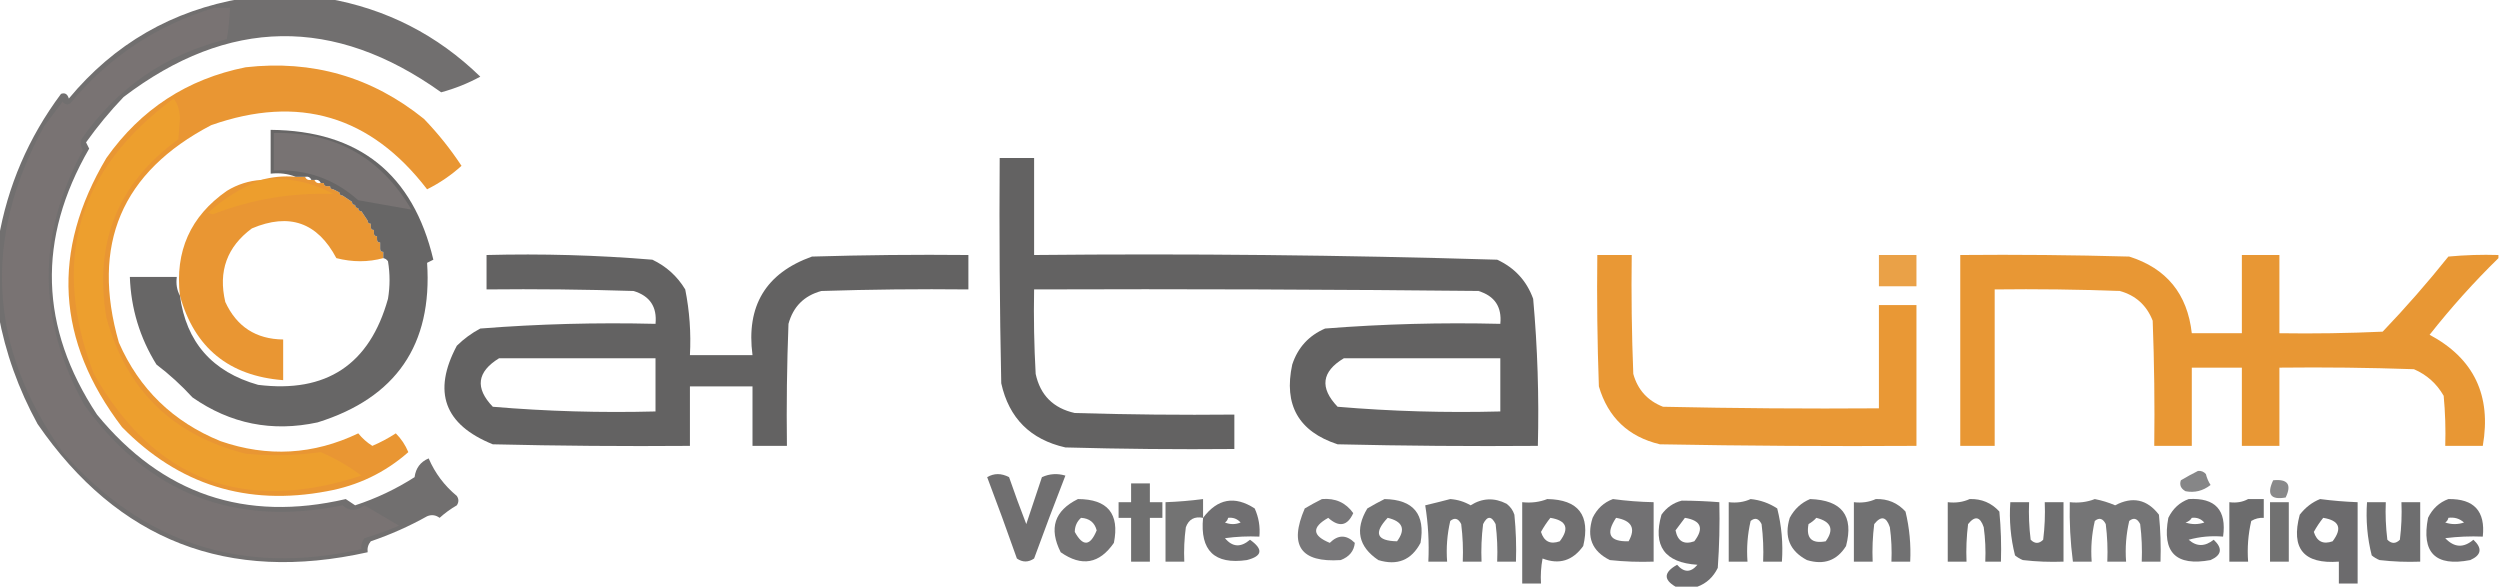
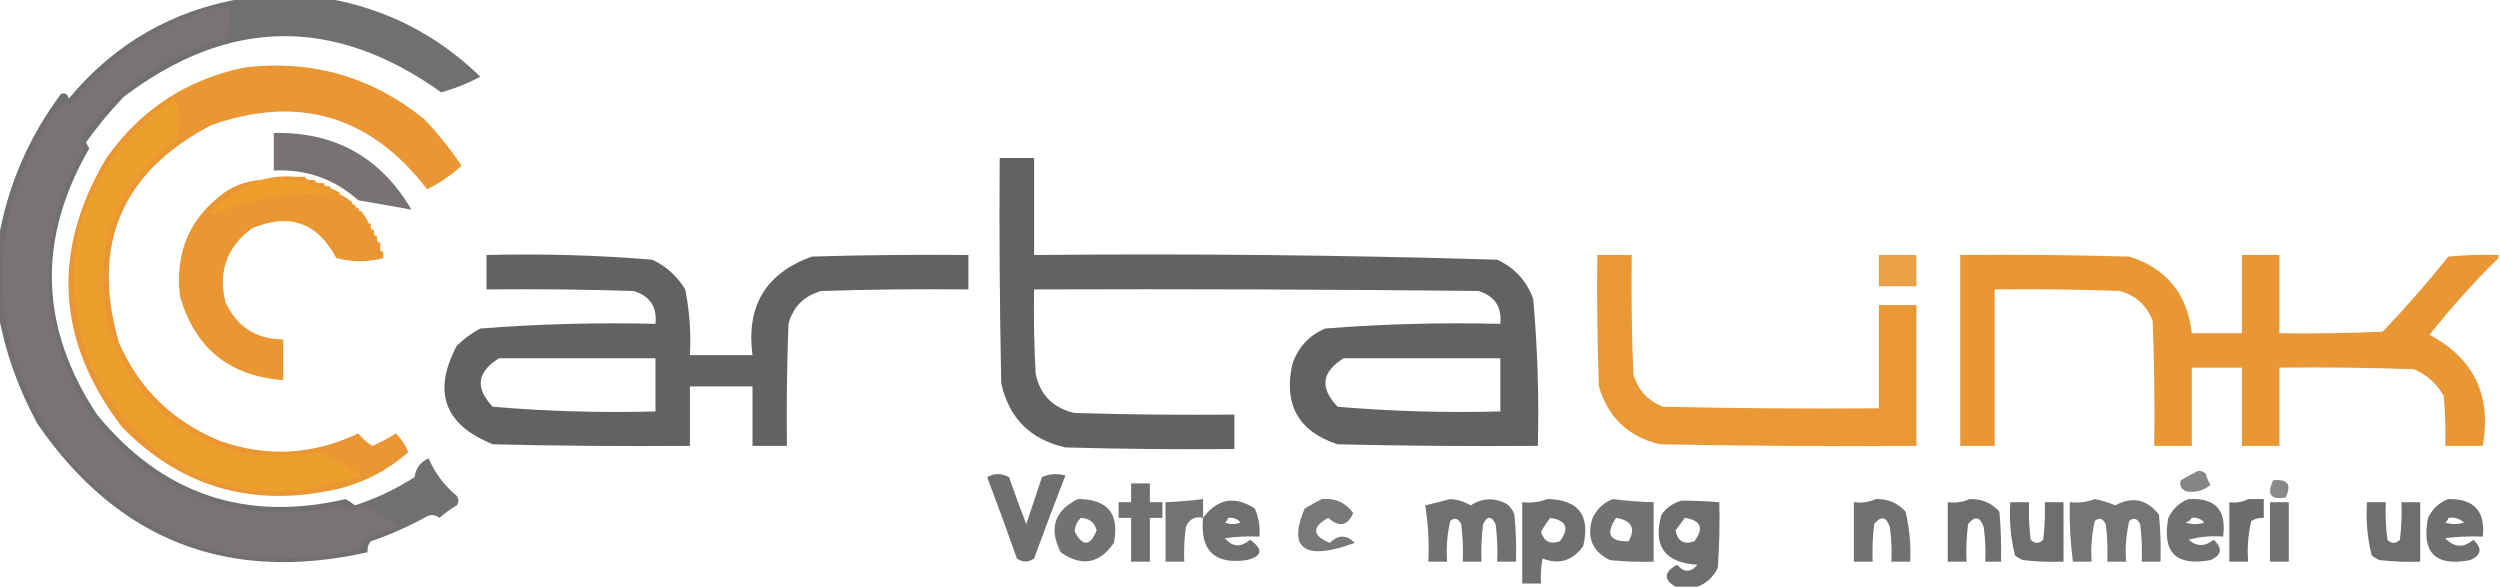
<svg xmlns="http://www.w3.org/2000/svg" version="1.1" width="799px" height="188px" style="shape-rendering:geometricPrecision; text-rendering:geometricPrecision; image-rendering:optimizeQuality; fill-rule:evenodd; clip-rule:evenodd">
  <g>
    <path style="opacity:0.925" fill="#e78e23" d="M 78.5,21.5 C 99.877,19.091 118.877,24.591 135.5,38C 139.986,42.653 143.986,47.653 147.5,53C 144.21,55.984 140.543,58.484 136.5,60.5C 118.468,36.99 95.468,30.156 67.5,40C 38.826,54.991 28.992,78.158 38,109.5C 44.505,124.337 55.339,134.837 70.5,141C 85.512,146.19 100.179,145.356 114.5,138.5C 115.791,140.097 117.291,141.43 119,142.5C 121.616,141.385 124.116,140.051 126.5,138.5C 128.226,140.228 129.559,142.228 130.5,144.5C 123.079,151.042 114.412,155.209 104.5,157C 78.95,161.815 57.116,154.982 39,136.5C 17.974,108.943 16.308,80.276 34,50.5C 45.013,34.914 59.846,25.247 78.5,21.5 Z" />
  </g>
  <g>
    <path style="opacity:1" fill="#ed9f2e" d="M 55.5,31.5 C 56.8,33.223 57.467,35.39 57.5,38C 57.333,40.167 57.167,42.333 57,44.5C 37.64,58.543 29.973,77.543 34,101.5C 40.322,124.6 55.155,139.1 78.5,145C 86.53,145.771 94.53,145.604 102.5,144.5C 107.123,146.479 111.456,148.979 115.5,152C 77.888,164.361 49.388,153.528 30,119.5C 16.168,83.514 24.668,54.18 55.5,31.5 Z" />
  </g>
  <g>
    <path style="opacity:0.945" fill="#5a5959" d="M 319.5,50.5 C 323.167,50.5 326.833,50.5 330.5,50.5C 330.5,60.833 330.5,71.167 330.5,81.5C 379.893,81.014 429.226,81.514 478.5,83C 484.088,85.586 487.921,89.753 490,95.5C 491.401,111.123 491.901,126.79 491.5,142.5C 470.164,142.667 448.831,142.5 427.5,142C 415.038,137.916 410.205,129.416 413,116.5C 414.788,111.08 418.288,107.247 423.5,105C 442.098,103.539 460.765,103.039 479.5,103.5C 480.041,98.081 477.707,94.581 472.5,93C 425.168,92.5 377.835,92.333 330.5,92.5C 330.334,101.506 330.5,110.506 331,119.5C 332.464,126.298 336.631,130.464 343.5,132C 360.497,132.5 377.497,132.667 394.5,132.5C 394.5,136.167 394.5,139.833 394.5,143.5C 376.497,143.667 358.497,143.5 340.5,143C 329.306,140.473 322.473,133.64 320,122.5C 319.5,98.502 319.333,74.502 319.5,50.5 Z M 429.5,114.5 C 446.167,114.5 462.833,114.5 479.5,114.5C 479.5,120.167 479.5,125.833 479.5,131.5C 462.097,131.958 444.764,131.458 427.5,130C 421.706,123.94 422.372,118.774 429.5,114.5 Z" />
  </g>
  <g>
    <path style="opacity:0.925" fill="#e78e23" d="M 94.5,56.5 C 95.5,56.5 96.5,56.5 97.5,56.5C 97.842,57.338 98.508,57.672 99.5,57.5C 99.833,57.5 100.167,57.5 100.5,57.5C 100.842,58.338 101.508,58.672 102.5,58.5C 102.833,58.5 103.167,58.5 103.5,58.5C 103.5,59.167 103.833,59.5 104.5,59.5C 104.833,59.5 105.167,59.5 105.5,59.5C 105.5,60.167 105.833,60.5 106.5,60.5C 107.167,60.833 107.833,61.167 108.5,61.5C 108.5,62.167 108.833,62.5 109.5,62.5C 110.5,63.167 111.5,63.833 112.5,64.5C 112.5,65.167 112.833,65.5 113.5,65.5C 113.5,66.167 113.833,66.5 114.5,66.5C 114.5,67.167 114.833,67.5 115.5,67.5C 116.167,68.5 116.833,69.5 117.5,70.5C 117.5,71.167 117.833,71.5 118.5,71.5C 118.5,71.833 118.5,72.167 118.5,72.5C 118.5,73.167 118.833,73.5 119.5,73.5C 119.5,73.833 119.5,74.167 119.5,74.5C 119.5,75.167 119.833,75.5 120.5,75.5C 120.5,75.833 120.5,76.167 120.5,76.5C 120.5,77.167 120.833,77.5 121.5,77.5C 121.5,78.167 121.5,78.833 121.5,79.5C 121.5,80.167 121.833,80.5 122.5,80.5C 122.5,81.167 122.5,81.833 122.5,82.5C 117.652,83.814 112.652,83.814 107.5,82.5C 101.472,71.101 92.472,67.934 80.5,73C 72.537,78.884 69.703,86.717 72,96.5C 75.639,104.402 81.806,108.402 90.5,108.5C 90.5,112.833 90.5,117.167 90.5,121.5C 73.163,120.157 62.163,111.157 57.5,94.5C 55.867,80.273 60.867,69.107 72.5,61C 75.893,58.924 79.56,57.758 83.5,57.5C 86.962,56.518 90.629,56.185 94.5,56.5 Z" />
  </g>
  <g>
    <path style="opacity:1" fill="#ed9e2d" d="M 83.5,57.5 C 91.669,56.549 99.335,58.049 106.5,62C 93.173,61.526 80.34,63.693 68,68.5C 67.5,68.333 67,68.167 66.5,68C 71.586,63.385 77.253,59.885 83.5,57.5 Z" />
  </g>
  <g>
-     <path style="opacity:0.919" fill="#5b5959" d="M 57.5,94.5 C 59.503,109.349 67.837,118.849 82.5,123C 104.3,125.692 118.133,116.526 124,95.5C 124.667,91.5 124.667,87.5 124,83.5C 123.617,82.944 123.117,82.611 122.5,82.5C 122.5,81.833 122.5,81.167 122.5,80.5C 121.833,80.5 121.5,80.167 121.5,79.5C 121.5,78.833 121.5,78.167 121.5,77.5C 120.833,77.5 120.5,77.167 120.5,76.5C 120.5,76.167 120.5,75.833 120.5,75.5C 119.833,75.5 119.5,75.167 119.5,74.5C 119.5,74.167 119.5,73.833 119.5,73.5C 118.833,73.5 118.5,73.167 118.5,72.5C 118.5,72.167 118.5,71.833 118.5,71.5C 117.833,71.5 117.5,71.167 117.5,70.5C 116.833,69.5 116.167,68.5 115.5,67.5C 114.833,67.5 114.5,67.167 114.5,66.5C 113.833,66.5 113.5,66.167 113.5,65.5C 112.833,65.5 112.5,65.167 112.5,64.5C 111.5,63.833 110.5,63.167 109.5,62.5C 108.833,62.5 108.5,62.167 108.5,61.5C 107.833,61.167 107.167,60.833 106.5,60.5C 105.833,60.5 105.5,60.167 105.5,59.5C 105.167,59.5 104.833,59.5 104.5,59.5C 103.833,59.5 103.5,59.167 103.5,58.5C 103.167,58.5 102.833,58.5 102.5,58.5C 102.158,57.662 101.492,57.328 100.5,57.5C 100.167,57.5 99.833,57.5 99.5,57.5C 99.158,56.662 98.492,56.328 97.5,56.5C 96.5,56.5 95.5,56.5 94.5,56.5C 92.052,55.527 89.385,55.194 86.5,55.5C 86.5,50.833 86.5,46.167 86.5,41.5C 114.684,41.757 132.018,55.59 138.5,83C 137.833,83.333 137.167,83.667 136.5,84C 138.245,110.169 126.579,127.169 101.5,135C 86.965,138.134 73.632,135.468 61.5,127C 57.992,123.159 54.159,119.659 50,116.5C 44.693,107.945 41.86,98.612 41.5,88.5C 46.5,88.5 51.5,88.5 56.5,88.5C 56.205,90.735 56.539,92.735 57.5,94.5 Z" />
-   </g>
+     </g>
  <g>
    <path style="opacity:1" fill="#787373" d="M 87.5,42.5 C 106.997,42.08 121.663,50.246 131.5,67C 125.899,66.033 120.233,65.033 114.5,64C 106.815,57.16 97.815,53.993 87.5,54.5C 87.5,50.5 87.5,46.5 87.5,42.5 Z" />
  </g>
  <g>
    <path style="opacity:0.944" fill="#5a5959" d="M 155.5,81.5 C 173.236,81.041 190.902,81.541 208.5,83C 212.948,85.115 216.448,88.281 219,92.5C 220.384,99.411 220.884,106.411 220.5,113.5C 227.167,113.5 233.833,113.5 240.5,113.5C 238.421,97.778 244.755,87.278 259.5,82C 276.163,81.5 292.83,81.333 309.5,81.5C 309.5,85.167 309.5,88.833 309.5,92.5C 293.83,92.333 278.163,92.5 262.5,93C 257,94.5 253.5,98 252,103.5C 251.5,116.496 251.333,129.496 251.5,142.5C 247.833,142.5 244.167,142.5 240.5,142.5C 240.5,136.167 240.5,129.833 240.5,123.5C 233.833,123.5 227.167,123.5 220.5,123.5C 220.5,129.833 220.5,136.167 220.5,142.5C 199.497,142.667 178.497,142.5 157.5,142C 141.987,135.735 138.153,125.235 146,110.5C 148.234,108.3 150.734,106.467 153.5,105C 172.098,103.539 190.765,103.039 209.5,103.5C 210.041,98.081 207.707,94.581 202.5,93C 186.837,92.5 171.17,92.333 155.5,92.5C 155.5,88.833 155.5,85.167 155.5,81.5 Z M 159.5,114.5 C 176.167,114.5 192.833,114.5 209.5,114.5C 209.5,120.167 209.5,125.833 209.5,131.5C 192.097,131.958 174.764,131.458 157.5,130C 151.759,124.02 152.426,118.853 159.5,114.5 Z" />
  </g>
  <g>
    <path style="opacity:0.914" fill="#e68e22" d="M 510.5,81.5 C 514.167,81.5 517.833,81.5 521.5,81.5C 521.333,94.171 521.5,106.838 522,119.5C 523.406,124.573 526.572,128.073 531.5,130C 554.498,130.5 577.498,130.667 600.5,130.5C 600.5,119.5 600.5,108.5 600.5,97.5C 604.5,97.5 608.5,97.5 612.5,97.5C 612.5,112.5 612.5,127.5 612.5,142.5C 585.165,142.667 557.831,142.5 530.5,142C 520.433,139.6 513.933,133.434 511,123.5C 510.5,109.504 510.333,95.504 510.5,81.5 Z" />
  </g>
  <g>
    <path style="opacity:0.829" fill="#e68e22" d="M 600.5,81.5 C 604.5,81.5 608.5,81.5 612.5,81.5C 612.5,84.833 612.5,88.167 612.5,91.5C 608.5,91.5 604.5,91.5 600.5,91.5C 600.5,88.167 600.5,84.833 600.5,81.5 Z" />
  </g>
  <g>
    <path style="opacity:0.917" fill="#e68e22" d="M 798.5,81.5 C 798.5,81.833 798.5,82.167 798.5,82.5C 790.662,90.174 783.329,98.34 776.5,107C 790.646,114.538 796.313,126.371 793.5,142.5C 789.5,142.5 785.5,142.5 781.5,142.5C 781.666,137.156 781.499,131.823 781,126.5C 778.778,122.612 775.612,119.779 771.5,118C 757.171,117.5 742.837,117.333 728.5,117.5C 728.5,125.833 728.5,134.167 728.5,142.5C 724.5,142.5 720.5,142.5 716.5,142.5C 716.5,134.167 716.5,125.833 716.5,117.5C 711.167,117.5 705.833,117.5 700.5,117.5C 700.5,125.833 700.5,134.167 700.5,142.5C 696.5,142.5 692.5,142.5 688.5,142.5C 688.667,129.163 688.5,115.829 688,102.5C 686.073,97.572 682.573,94.406 677.5,93C 664.171,92.5 650.837,92.333 637.5,92.5C 637.5,109.167 637.5,125.833 637.5,142.5C 633.833,142.5 630.167,142.5 626.5,142.5C 626.5,122.167 626.5,101.833 626.5,81.5C 644.503,81.333 662.503,81.5 680.5,82C 692.421,85.764 699.087,93.931 700.5,106.5C 705.833,106.5 711.167,106.5 716.5,106.5C 716.5,98.167 716.5,89.833 716.5,81.5C 720.5,81.5 724.5,81.5 728.5,81.5C 728.5,89.833 728.5,98.167 728.5,106.5C 739.505,106.667 750.505,106.5 761.5,106C 768.873,98.296 775.873,90.296 782.5,82C 787.823,81.501 793.156,81.334 798.5,81.5 Z" />
  </g>
  <g>
    <path style="opacity:0.86" fill="#5b5959" d="M 77.5,-0.5 C 86.5,-0.5 95.5,-0.5 104.5,-0.5C 123.415,2.791 139.748,11.124 153.5,24.5C 149.542,26.653 145.376,28.32 141,29.5C 106.788,5.081 72.954,5.581 39.5,31C 35.142,35.557 31.142,40.39 27.5,45.5C 27.833,46.167 28.167,46.833 28.5,47.5C 11.807,76.359 12.64,104.692 31,132.5C 51.86,157.954 78.36,166.954 110.5,159.5C 111.5,160.167 112.5,160.833 113.5,161.5C 120.227,159.303 126.561,156.303 132.5,152.5C 132.876,149.611 134.376,147.611 137,146.5C 139.027,151.215 142.027,155.215 146,158.5C 146.667,159.5 146.667,160.5 146,161.5C 144.027,162.64 142.193,163.973 140.5,165.5C 139.232,164.572 137.899,164.405 136.5,165C 130.736,168.216 124.736,170.883 118.5,173C 117.663,174.011 117.33,175.178 117.5,176.5C 72.86,186.465 37.693,172.798 12,135.5C 5.91,124.389 1.743,112.722 -0.5,100.5C -0.5,92.5 -0.5,84.5 -0.5,76.5C 2.433,59.461 9.099,43.961 19.5,30C 20.744,29.544 21.577,30.044 22,31.5C 36.539,13.98 55.039,3.313 77.5,-0.5 Z" />
  </g>
  <g>
    <path style="opacity:1" fill="#797373" d="M 68.5,2.5 C 70.167,2.5 71.833,2.5 73.5,2.5C 73.384,5.86 73.051,9.193 72.5,12.5C 52.987,17.339 37.487,28.006 26,44.5C 25.647,45.672 25.813,46.838 26.5,48C 11.758,75.177 11.925,102.344 27,129.5C 47.541,157.846 75.041,168.513 109.5,161.5C 111.572,163.433 113.905,163.433 116.5,161.5C 120.167,163.667 123.833,165.833 127.5,168C 123.91,169.53 120.243,170.864 116.5,172C 115.663,173.011 115.33,174.178 115.5,175.5C 77.446,184.093 45.613,173.759 20,144.5C -3.632,111.117 -5.632,76.451 14,40.5C 16,37.833 18,35.167 20,32.5C 20.718,33.451 21.551,33.617 22.5,33C 34.79,18.204 50.123,8.038 68.5,2.5 Z" />
  </g>
  <g>
    <path style="opacity:0.723" fill="#59595a" d="M 702.5,150.5 C 703.496,150.414 704.329,150.748 705,151.5C 705.309,152.766 705.809,153.933 706.5,155C 704.086,156.885 701.419,157.552 698.5,157C 696.993,156.163 696.493,154.996 697,153.5C 698.876,152.391 700.709,151.391 702.5,150.5 Z" />
  </g>
  <g>
    <path style="opacity:0.863" fill="#59585a" d="M 315.5,152.5 C 317.693,151.203 320.027,151.203 322.5,152.5C 324.235,157.538 326.068,162.538 328,167.5C 329.667,162.5 331.333,157.5 333,152.5C 335.401,151.398 337.901,151.231 340.5,152C 337.073,160.778 333.74,169.611 330.5,178.5C 328.647,179.76 326.814,179.76 325,178.5C 321.902,169.697 318.735,161.03 315.5,152.5 Z" />
  </g>
  <g>
    <path style="opacity:0.704" fill="#59585a" d="M 726.5,153.5 C 731.159,153.015 732.492,154.848 730.5,159C 725.711,159.845 724.377,158.011 726.5,153.5 Z" />
  </g>
  <g>
    <path style="opacity:0.863" fill="#59595a" d="M 361.5,154.5 C 363.5,154.5 365.5,154.5 367.5,154.5C 367.5,156.5 367.5,158.5 367.5,160.5C 368.833,160.5 370.167,160.5 371.5,160.5C 371.5,162.167 371.5,163.833 371.5,165.5C 370.167,165.5 368.833,165.5 367.5,165.5C 367.5,170.167 367.5,174.833 367.5,179.5C 365.5,179.5 363.5,179.5 361.5,179.5C 361.5,174.833 361.5,170.167 361.5,165.5C 360.167,165.5 358.833,165.5 357.5,165.5C 357.5,163.833 357.5,162.167 357.5,160.5C 358.833,160.5 360.167,160.5 361.5,160.5C 361.5,158.5 361.5,156.5 361.5,154.5 Z" />
  </g>
  <g>
    <path style="opacity:0.841" fill="#59585a" d="M 344.5,159.5 C 354.024,159.522 357.858,164.189 356,173.5C 351.385,180.203 345.719,181.203 339,176.5C 335.151,168.873 336.984,163.206 344.5,159.5 Z M 345.5,165.5 C 348.183,165.663 349.85,166.996 350.5,169.5C 348.43,174.586 346.096,174.753 343.5,170C 343.519,168.167 344.185,166.667 345.5,165.5 Z" />
  </g>
  <g>
    <path style="opacity:0.84" fill="#59595a" d="M 384.5,165.5 C 381.762,164.965 379.928,165.965 379,168.5C 378.501,172.152 378.335,175.818 378.5,179.5C 376.5,179.5 374.5,179.5 372.5,179.5C 372.5,173.167 372.5,166.833 372.5,160.5C 376.519,160.354 380.519,160.021 384.5,159.5C 384.5,161.5 384.5,163.5 384.5,165.5 Z" />
  </g>
  <g>
    <path style="opacity:0.856" fill="#59585a" d="M 384.5,165.5 C 389.103,159.35 394.603,158.35 401,162.5C 402.289,165.351 402.789,168.351 402.5,171.5C 398.818,171.335 395.152,171.501 391.5,172C 393.876,174.875 396.543,175.042 399.5,172.5C 403.819,175.567 403.486,177.734 398.5,179C 388.154,180.488 383.487,175.988 384.5,165.5 Z M 392.5,165.5 C 394.103,165.312 395.437,165.812 396.5,167C 394.833,167.667 393.167,167.667 391.5,167C 392.056,166.617 392.389,166.117 392.5,165.5 Z" />
  </g>
  <g>
-     <path style="opacity:0.81" fill="#59585a" d="M 422.5,159.5 C 426.777,159.142 430.11,160.642 432.5,164C 430.65,168.107 427.983,168.607 424.5,165.5C 419.172,168.511 419.339,171.178 425,173.5C 427.647,170.844 430.314,170.844 433,173.5C 432.74,176.117 431.24,177.95 428.5,179C 415.7,179.857 411.867,174.357 417,162.5C 418.876,161.391 420.709,160.391 422.5,159.5 Z" />
+     <path style="opacity:0.81" fill="#59585a" d="M 422.5,159.5 C 426.777,159.142 430.11,160.642 432.5,164C 430.65,168.107 427.983,168.607 424.5,165.5C 419.172,168.511 419.339,171.178 425,173.5C 427.647,170.844 430.314,170.844 433,173.5C 415.7,179.857 411.867,174.357 417,162.5C 418.876,161.391 420.709,160.391 422.5,159.5 Z" />
  </g>
  <g>
-     <path style="opacity:0.838" fill="#59585a" d="M 442.5,159.5 C 451.756,159.669 455.59,164.336 454,173.5C 451.081,179.025 446.581,180.858 440.5,179C 434.141,174.701 432.975,169.201 437,162.5C 438.876,161.391 440.709,160.391 442.5,159.5 Z M 443.5,165.5 C 448.328,166.641 449.328,169.141 446.5,173C 439.951,172.862 438.951,170.362 443.5,165.5 Z" />
-   </g>
+     </g>
  <g>
    <path style="opacity:0.853" fill="#59595a" d="M 463.5,159.5 C 465.827,159.665 467.993,160.331 470,161.5C 473.728,159.149 477.562,158.982 481.5,161C 482.701,161.903 483.535,163.069 484,164.5C 484.499,169.489 484.666,174.489 484.5,179.5C 482.5,179.5 480.5,179.5 478.5,179.5C 478.666,175.486 478.499,171.486 478,167.5C 476.667,164.833 475.333,164.833 474,167.5C 473.501,171.486 473.334,175.486 473.5,179.5C 471.5,179.5 469.5,179.5 467.5,179.5C 467.666,175.486 467.499,171.486 467,167.5C 466.072,165.665 464.906,165.332 463.5,166.5C 462.508,170.783 462.174,175.116 462.5,179.5C 460.5,179.5 458.5,179.5 456.5,179.5C 456.79,173.439 456.457,167.439 455.5,161.5C 458.306,160.832 460.972,160.166 463.5,159.5 Z" />
  </g>
  <g>
    <path style="opacity:0.863" fill="#59585a" d="M 494.5,159.5 C 504.485,159.662 508.318,164.662 506,174.5C 502.649,179.21 498.316,180.544 493,178.5C 492.503,181.146 492.336,183.813 492.5,186.5C 490.5,186.5 488.5,186.5 486.5,186.5C 486.5,177.833 486.5,169.167 486.5,160.5C 489.385,160.806 492.052,160.473 494.5,159.5 Z M 495.5,165.5 C 500.668,166.339 501.668,168.839 498.5,173C 495.469,174.075 493.469,173.075 492.5,170C 493.386,168.385 494.386,166.885 495.5,165.5 Z" />
  </g>
  <g>
    <path style="opacity:0.844" fill="#59585a" d="M 515.5,159.5 C 519.81,160.08 524.143,160.414 528.5,160.5C 528.5,166.833 528.5,173.167 528.5,179.5C 523.821,179.666 519.155,179.499 514.5,179C 508.831,176.185 506.998,171.685 509,165.5C 510.436,162.558 512.603,160.558 515.5,159.5 Z M 516.5,165.5 C 521.515,166.367 522.849,168.867 520.5,173C 514.403,173.147 513.07,170.647 516.5,165.5 Z" />
  </g>
  <g>
    <path style="opacity:0.868" fill="#59585a" d="M 542.5,187.5 C 540.167,187.5 537.833,187.5 535.5,187.5C 531.578,185.22 531.745,182.887 536,180.5C 538.222,183.044 540.389,183.044 542.5,180.5C 532.008,179.83 528.175,174.497 531,164.5C 532.637,162.19 534.804,160.69 537.5,160C 541.475,160.017 545.475,160.184 549.5,160.5C 549.666,167.508 549.5,174.508 549,181.5C 547.564,184.442 545.397,186.442 542.5,187.5 Z M 538.5,165.5 C 543.668,166.339 544.668,168.839 541.5,173C 538.186,174.165 536.186,172.998 535.5,169.5C 536.524,168.148 537.524,166.815 538.5,165.5 Z" />
  </g>
  <g>
-     <path style="opacity:0.863" fill="#59595a" d="M 559.5,159.5 C 562.579,159.804 565.413,160.804 568,162.5C 569.404,168.044 569.904,173.71 569.5,179.5C 567.5,179.5 565.5,179.5 563.5,179.5C 563.666,175.486 563.499,171.486 563,167.5C 562.072,165.665 560.906,165.332 559.5,166.5C 558.508,170.783 558.174,175.116 558.5,179.5C 556.5,179.5 554.5,179.5 552.5,179.5C 552.5,173.167 552.5,166.833 552.5,160.5C 555.059,160.802 557.393,160.468 559.5,159.5 Z" />
-   </g>
+     </g>
  <g>
-     <path style="opacity:0.853" fill="#59585a" d="M 578.5,159.5 C 588.683,159.833 592.516,164.833 590,174.5C 587.103,179.155 582.937,180.655 577.5,179C 571.975,176.081 570.142,171.581 572,165.5C 573.494,162.686 575.66,160.686 578.5,159.5 Z M 580.5,165.5 C 585.245,166.696 586.245,169.196 583.5,173C 579,173.833 577.167,172 578,167.5C 578.995,166.934 579.828,166.267 580.5,165.5 Z" />
-   </g>
+     </g>
  <g>
    <path style="opacity:0.85" fill="#59595a" d="M 599.5,159.5 C 603.31,159.379 606.477,160.712 609,163.5C 610.271,168.754 610.771,174.087 610.5,179.5C 608.5,179.5 606.5,179.5 604.5,179.5C 604.665,175.818 604.499,172.152 604,168.5C 602.857,165.085 601.19,164.751 599,167.5C 598.501,171.486 598.334,175.486 598.5,179.5C 596.5,179.5 594.5,179.5 592.5,179.5C 592.5,173.167 592.5,166.833 592.5,160.5C 595.059,160.802 597.393,160.468 599.5,159.5 Z" />
  </g>
  <g>
    <path style="opacity:0.873" fill="#59595a" d="M 629.5,159.5 C 633.31,159.379 636.477,160.712 639,163.5C 639.499,168.823 639.666,174.156 639.5,179.5C 637.833,179.5 636.167,179.5 634.5,179.5C 634.665,175.818 634.499,172.152 634,168.5C 632.857,165.085 631.19,164.751 629,167.5C 628.501,171.486 628.334,175.486 628.5,179.5C 626.5,179.5 624.5,179.5 622.5,179.5C 622.5,173.167 622.5,166.833 622.5,160.5C 625.059,160.802 627.393,160.468 629.5,159.5 Z" />
  </g>
  <g>
    <path style="opacity:0.831" fill="#59595a" d="M 669.5,159.5 C 671.746,159.936 673.913,160.603 676,161.5C 681.535,158.57 686.202,159.57 690,164.5C 690.499,169.489 690.666,174.489 690.5,179.5C 688.5,179.5 686.5,179.5 684.5,179.5C 684.666,175.486 684.499,171.486 684,167.5C 683.072,165.665 681.906,165.332 680.5,166.5C 679.508,170.783 679.174,175.116 679.5,179.5C 677.5,179.5 675.5,179.5 673.5,179.5C 673.666,175.486 673.499,171.486 673,167.5C 672.072,165.665 670.906,165.332 669.5,166.5C 668.508,170.783 668.174,175.116 668.5,179.5C 666.5,179.5 664.5,179.5 662.5,179.5C 661.68,173.203 661.347,166.869 661.5,160.5C 664.385,160.806 667.052,160.473 669.5,159.5 Z" />
  </g>
  <g>
    <path style="opacity:0.853" fill="#59585a" d="M 699.5,159.5 C 708.012,159.014 711.679,163.014 710.5,171.5C 706.774,171.177 703.107,171.511 699.5,172.5C 702.026,174.745 704.693,174.745 707.5,172.5C 710.418,175.231 710.085,177.397 706.5,179C 695.427,181.05 690.927,176.55 693,165.5C 694.436,162.558 696.603,160.558 699.5,159.5 Z M 700.5,165.5 C 702.103,165.312 703.437,165.812 704.5,167C 702.5,167.667 700.5,167.667 698.5,167C 699.416,166.722 700.082,166.222 700.5,165.5 Z" />
  </g>
  <g>
    <path style="opacity:0.881" fill="#59595a" d="M 718.5,159.5 C 720.167,159.5 721.833,159.5 723.5,159.5C 723.5,161.5 723.5,163.5 723.5,165.5C 722.07,165.421 720.736,165.754 719.5,166.5C 718.508,170.783 718.174,175.116 718.5,179.5C 716.5,179.5 714.5,179.5 712.5,179.5C 712.5,173.167 712.5,166.833 712.5,160.5C 714.735,160.795 716.735,160.461 718.5,159.5 Z" />
  </g>
  <g>
-     <path style="opacity:0.882" fill="#59585a" d="M 741.5,159.5 C 745.481,160.021 749.481,160.354 753.5,160.5C 753.5,169.167 753.5,177.833 753.5,186.5C 751.5,186.5 749.5,186.5 747.5,186.5C 747.5,184.167 747.5,181.833 747.5,179.5C 736.259,180.34 732.092,175.34 735,164.5C 736.805,162.174 738.972,160.508 741.5,159.5 Z M 742.5,165.5 C 747.668,166.339 748.668,168.839 745.5,173C 742.469,174.075 740.469,173.075 739.5,170C 740.386,168.385 741.386,166.885 742.5,165.5 Z" />
-   </g>
+     </g>
  <g>
    <path style="opacity:0.864" fill="#59585a" d="M 782.5,159.5 C 790.706,159.371 794.372,163.371 793.5,171.5C 789.486,171.334 785.486,171.501 781.5,172C 784.353,175.027 787.353,175.193 790.5,172.5C 793.418,175.231 793.085,177.397 789.5,179C 778.333,181.167 773.833,176.667 776,165.5C 777.436,162.558 779.603,160.558 782.5,159.5 Z M 782.5,165.5 C 784.429,165.231 786.095,165.731 787.5,167C 785.5,167.667 783.5,167.667 781.5,167C 782.056,166.617 782.389,166.117 782.5,165.5 Z" />
  </g>
  <g>
    <path style="opacity:0.869" fill="#59595a" d="M 642.5,160.5 C 644.5,160.5 646.5,160.5 648.5,160.5C 648.334,164.514 648.501,168.514 649,172.5C 650.333,173.833 651.667,173.833 653,172.5C 653.499,168.514 653.666,164.514 653.5,160.5C 655.5,160.5 657.5,160.5 659.5,160.5C 659.5,166.833 659.5,173.167 659.5,179.5C 655.154,179.666 650.821,179.499 646.5,179C 645.584,178.626 644.75,178.126 644,177.5C 642.596,171.956 642.096,166.29 642.5,160.5 Z" />
  </g>
  <g>
    <path style="opacity:0.852" fill="#59595a" d="M 725.5,160.5 C 727.5,160.5 729.5,160.5 731.5,160.5C 731.5,166.833 731.5,173.167 731.5,179.5C 729.5,179.5 727.5,179.5 725.5,179.5C 725.5,173.167 725.5,166.833 725.5,160.5 Z" />
  </g>
  <g>
    <path style="opacity:0.868" fill="#59595a" d="M 756.5,160.5 C 758.5,160.5 760.5,160.5 762.5,160.5C 762.334,164.514 762.501,168.514 763,172.5C 764.333,173.833 765.667,173.833 767,172.5C 767.499,168.514 767.666,164.514 767.5,160.5C 769.5,160.5 771.5,160.5 773.5,160.5C 773.5,166.833 773.5,173.167 773.5,179.5C 769.154,179.666 764.821,179.499 760.5,179C 759.584,178.626 758.75,178.126 758,177.5C 756.596,171.956 756.096,166.29 756.5,160.5 Z" />
  </g>
</svg>